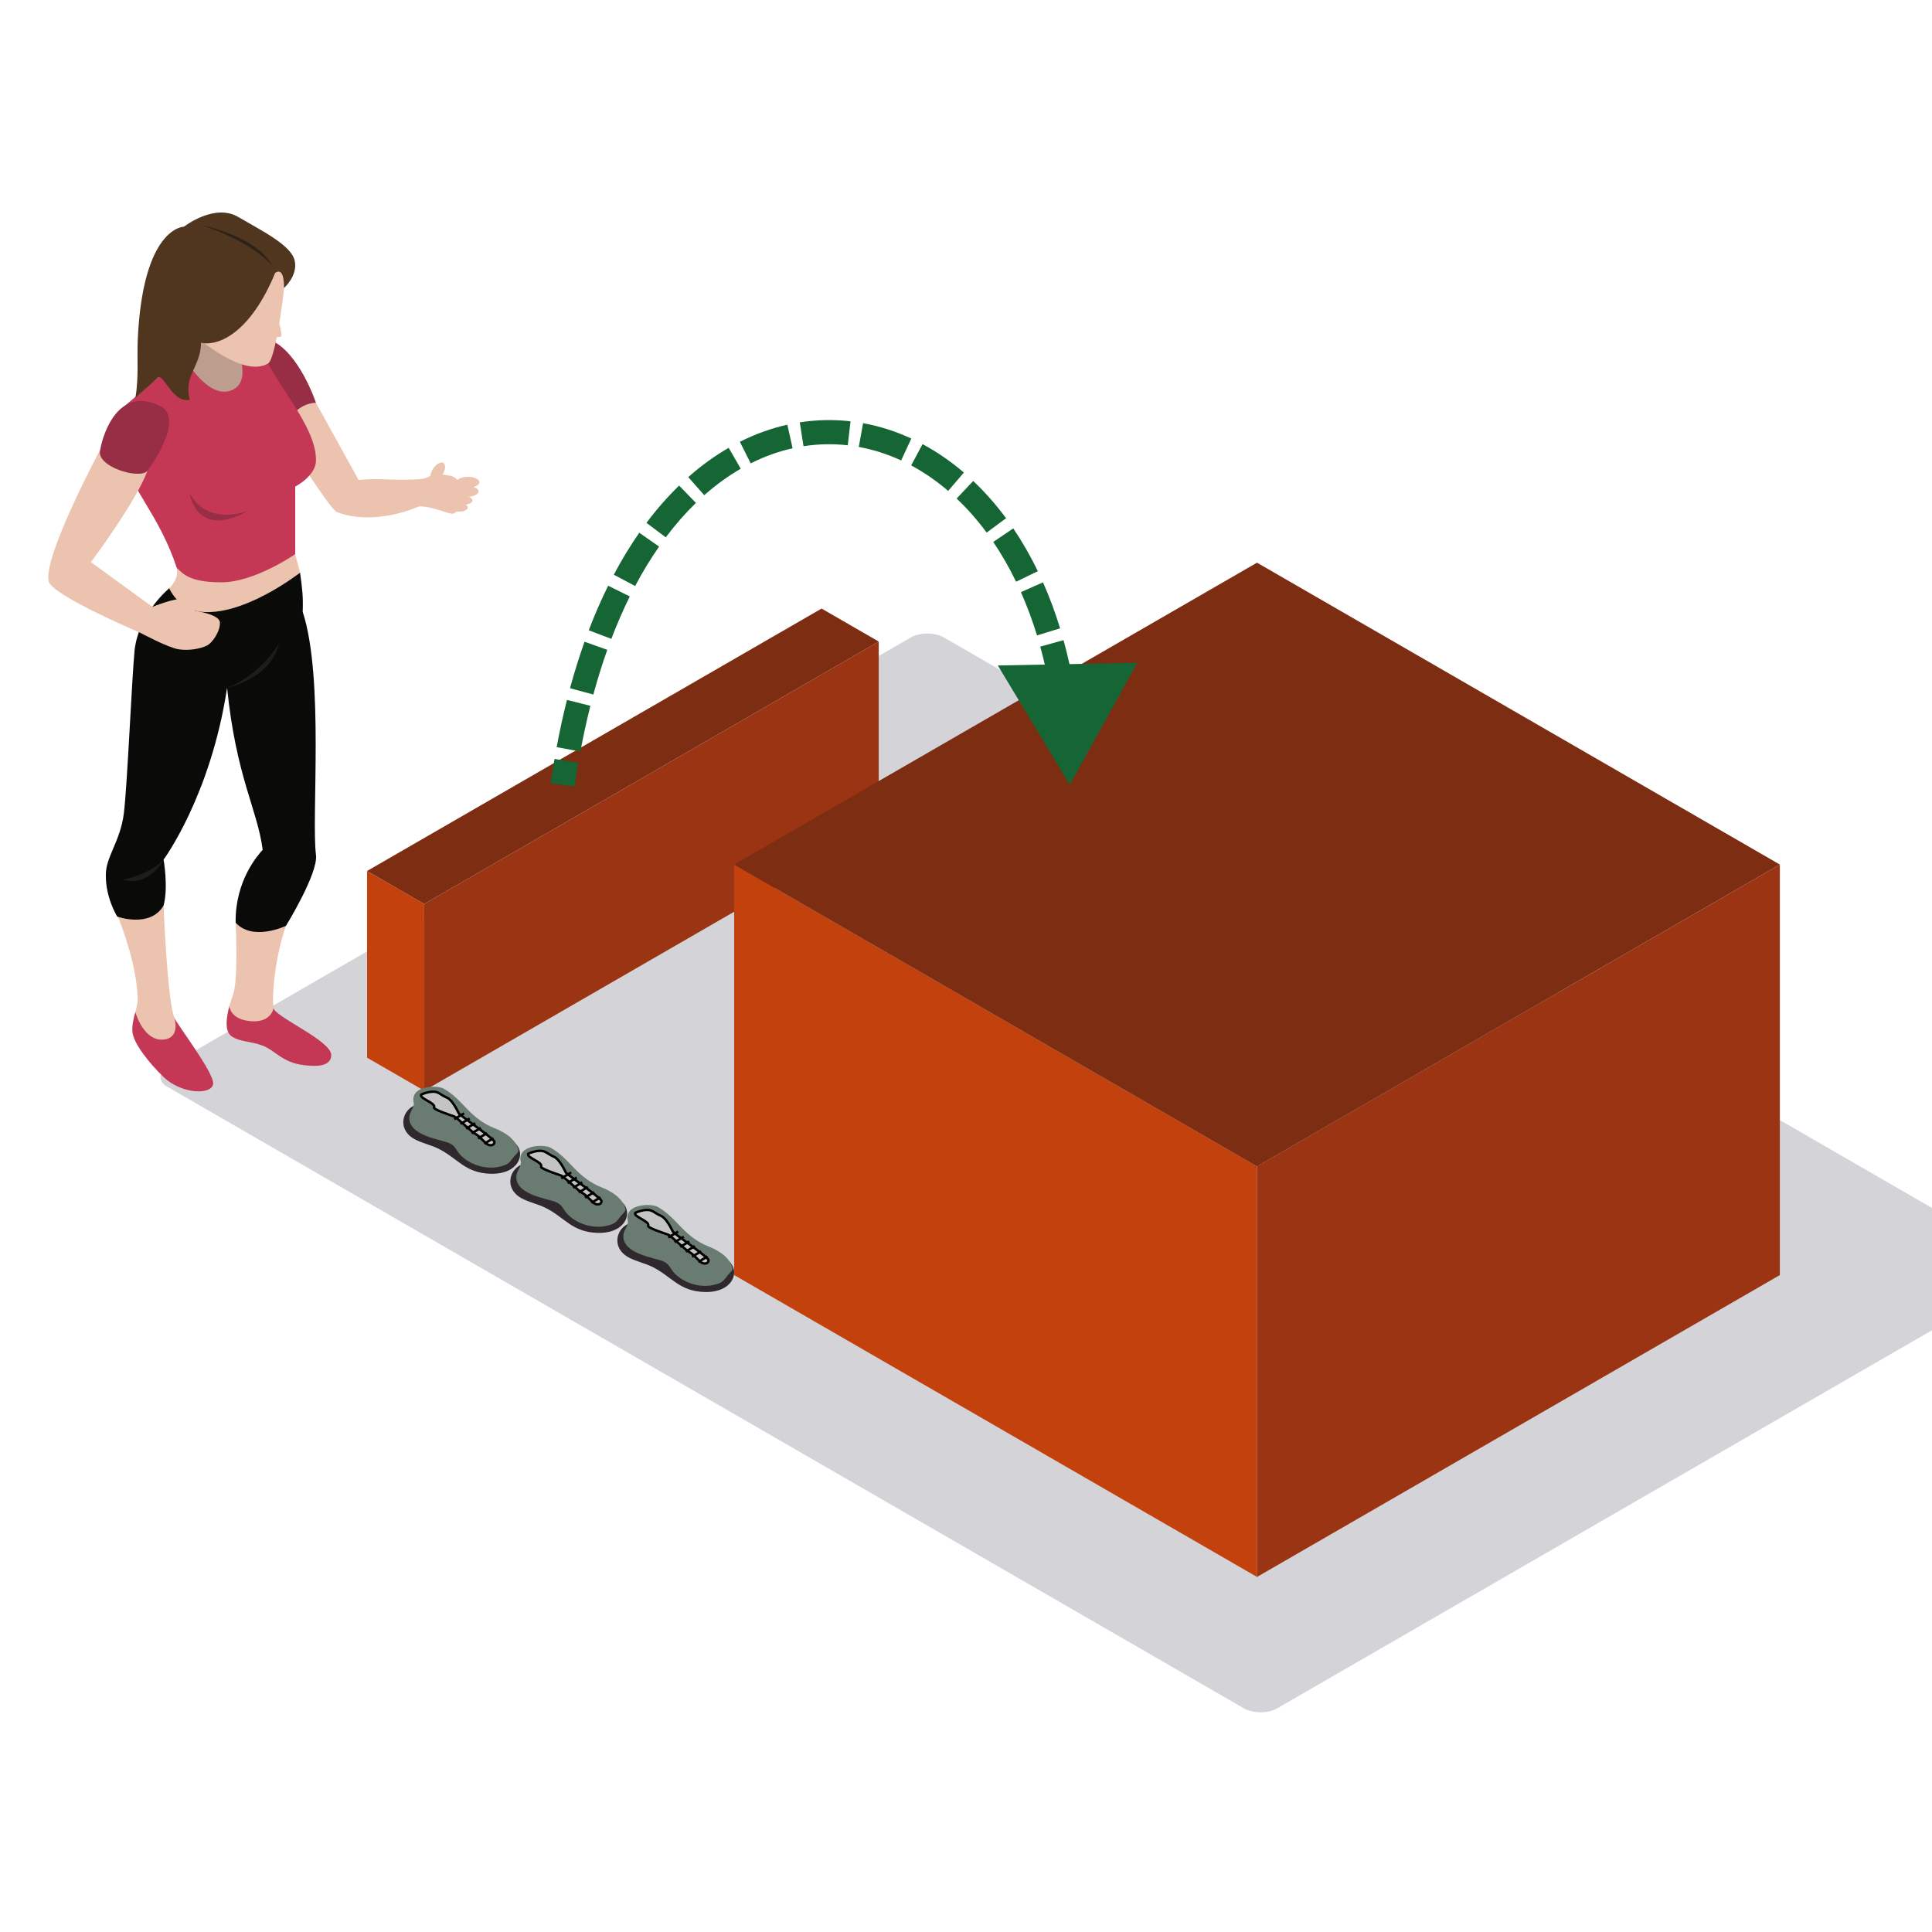
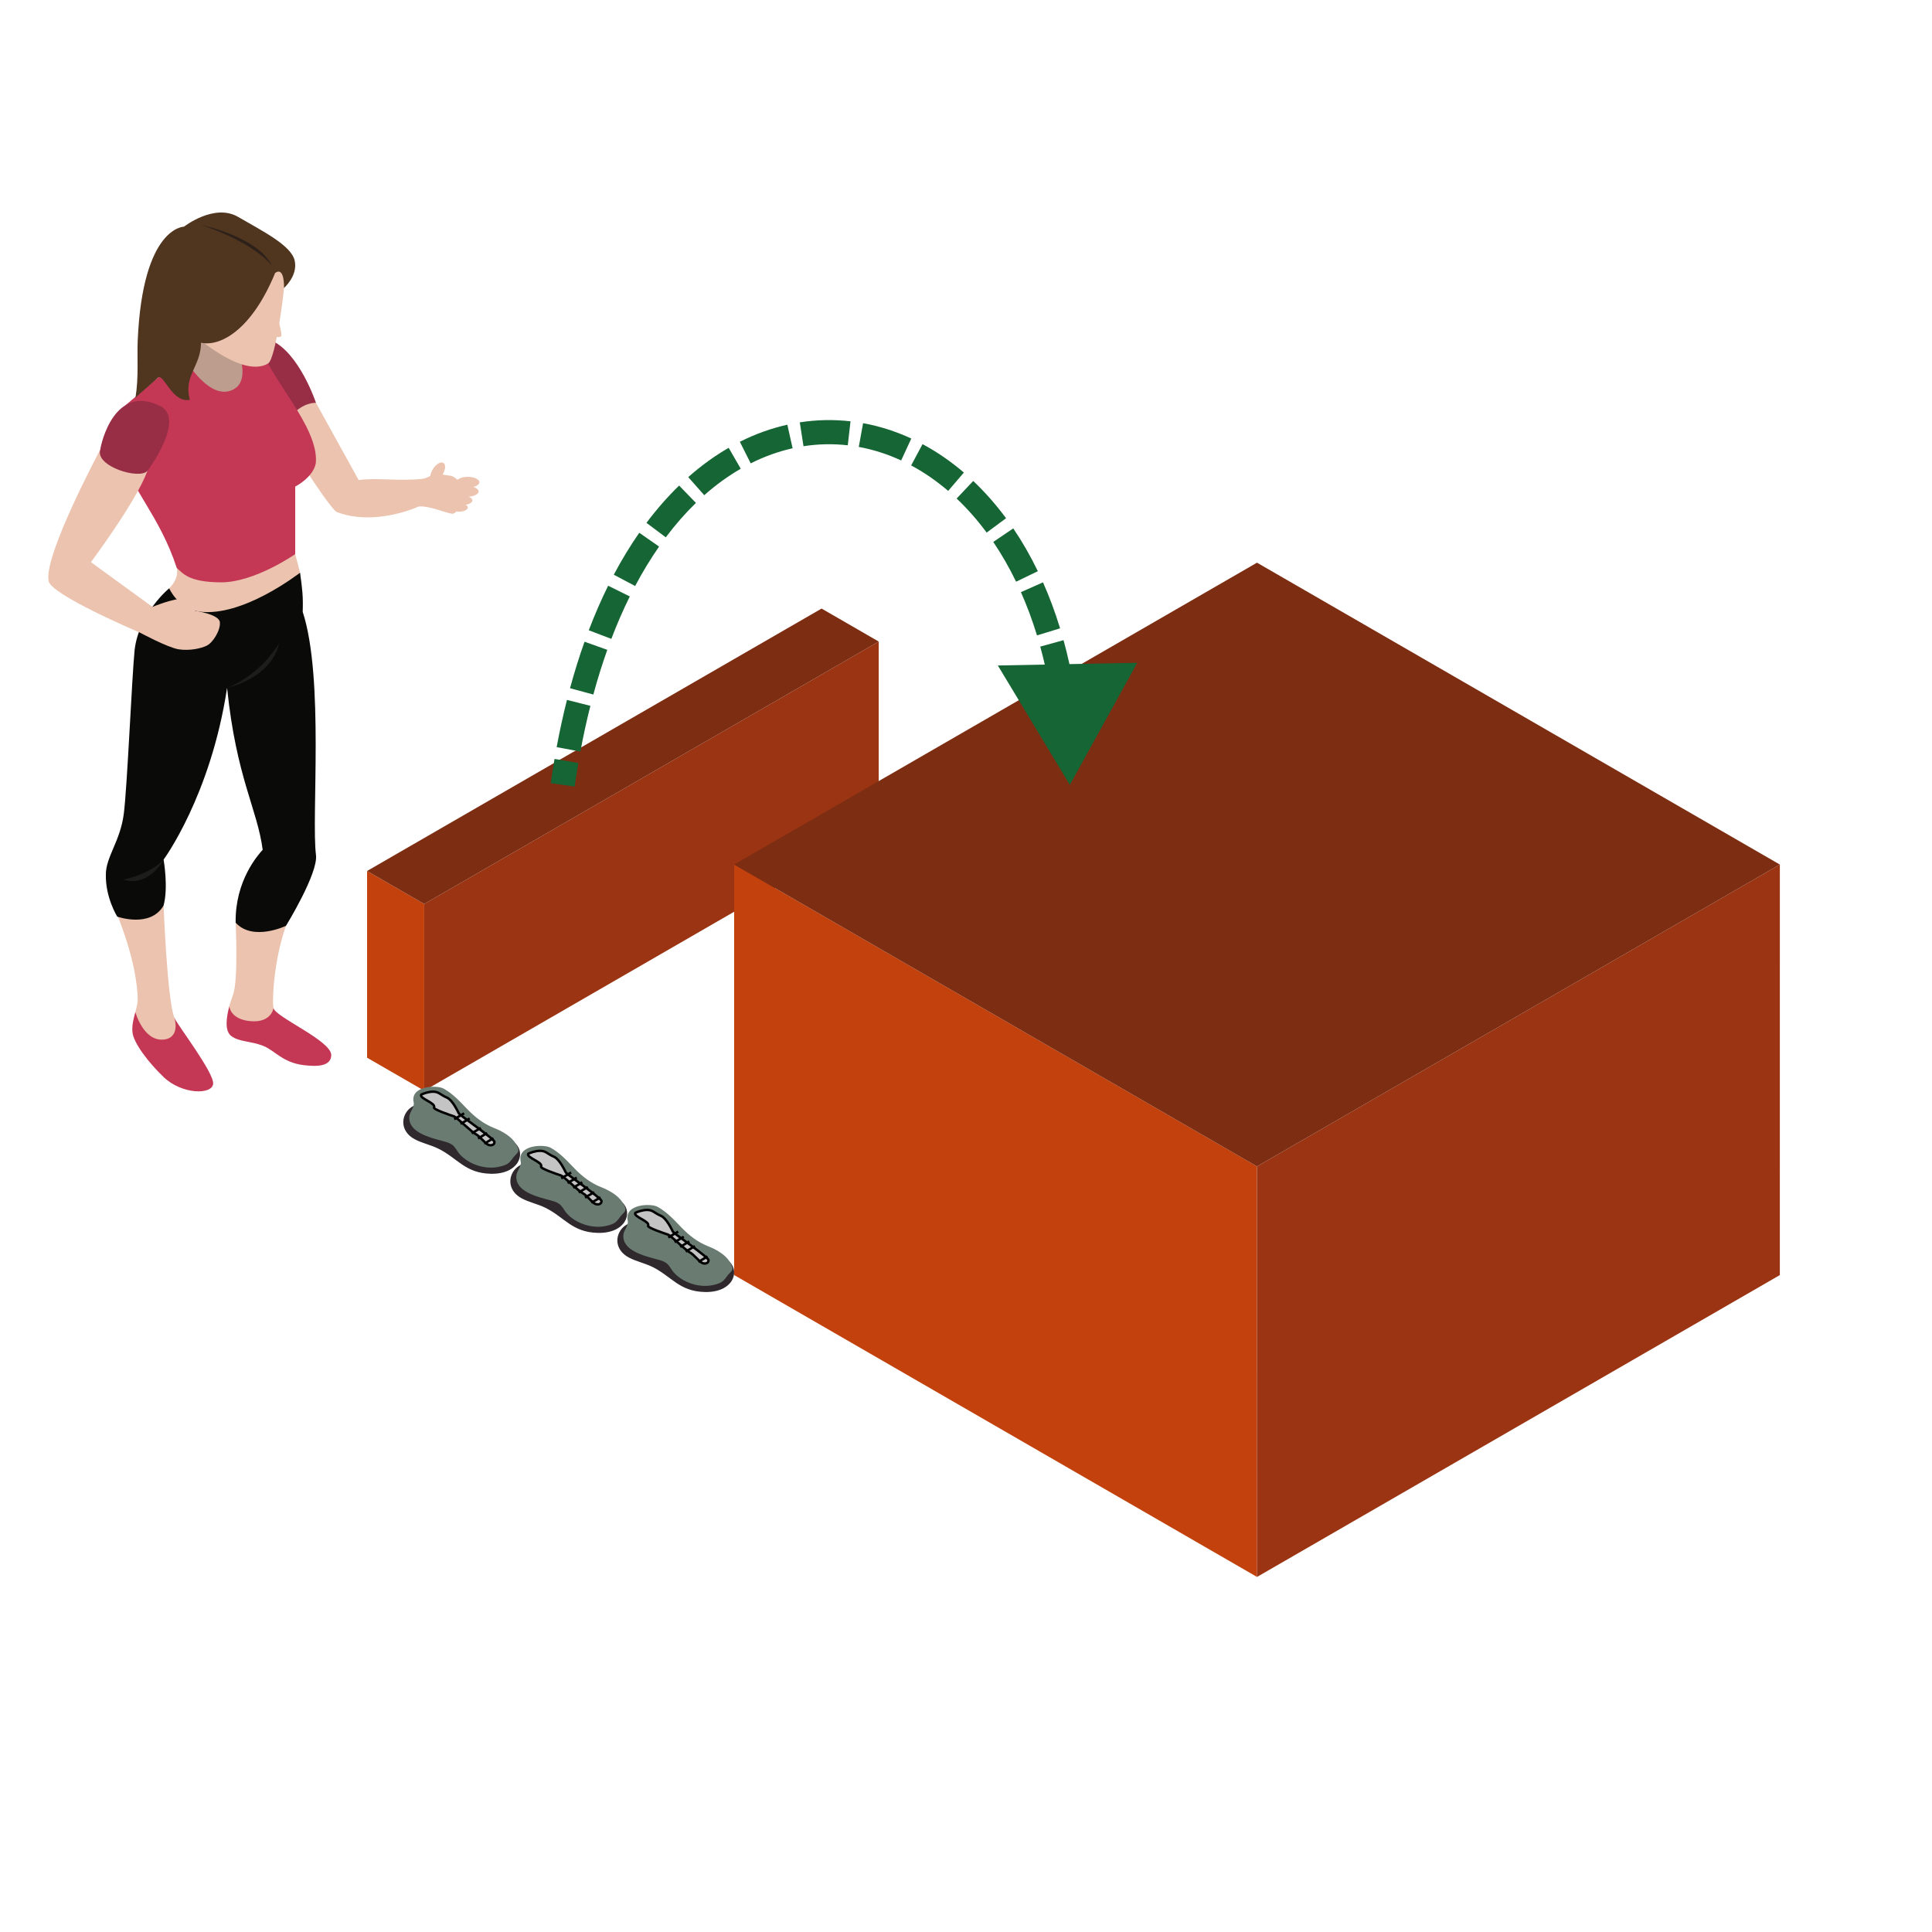
<svg xmlns="http://www.w3.org/2000/svg" width="800" height="800" viewBox="0 0 800 800" fill="none">
  <g clip-path="url(#clip0_7666_20139)">
-     <rect width="531.019" height="371.713" rx="8" transform="matrix(0.866 0.5 -0.866 0.5 384 260)" fill="#D4D4D8" />
    <path fill-rule="evenodd" clip-rule="evenodd" d="M122.24 229.452C123.067 232.634 124.255 237.158 124.255 237.158L114.232 251.579L92.47 258.632L79.834 257.688L69.239 247.367C69.239 247.367 68.155 248.592 70.053 243.604C74.538 239.223 73.182 235.158 73.182 235.158L101.158 227.62C101.158 227.62 121.724 227.46 122.24 229.452Z" fill="#EBC3AE" />
    <path fill-rule="evenodd" clip-rule="evenodd" d="M94.953 416.686C93.752 421.136 92.903 426.881 95.781 429.02C99.039 431.453 103.853 431.059 108.893 433.029C113.924 434.999 116.923 439.956 125.685 441.043C127.942 441.238 137.159 442.74 137.159 436.843C137.159 430.934 113.937 421.093 113.257 417.426L94.953 416.686Z" fill="#C43856" />
    <path fill-rule="evenodd" clip-rule="evenodd" d="M113.257 417.425C112.572 414.442 113.391 397.479 118.418 383.361C115.424 377.118 107.55 377.525 107.55 377.525L97.575 382.049C97.575 382.049 98.719 405.757 96.547 411.727C96.188 412.71 95.529 414.55 94.953 416.684C94.953 416.684 95.321 422.178 103.88 422.858C112.438 423.534 113.257 417.425 113.257 417.425Z" fill="#EBC3AE" />
-     <path fill-rule="evenodd" clip-rule="evenodd" d="M72.229 421.504C73.343 424.24 88.669 444.164 88.258 448.775C87.85 453.394 75.353 453.26 67.74 445.978C61.708 440.202 55.246 431.951 54.843 427.335C54.579 424.378 55.333 421.772 56.048 419.088L72.229 421.504Z" fill="#C43856" />
+     <path fill-rule="evenodd" clip-rule="evenodd" d="M72.229 421.504C73.343 424.24 88.669 444.164 88.258 448.775C87.85 453.394 75.353 453.26 67.74 445.978C61.708 440.202 55.246 431.951 54.843 427.335C54.579 424.378 55.333 421.772 56.048 419.088L72.229 421.504" fill="#C43856" />
    <path fill-rule="evenodd" clip-rule="evenodd" d="M56.048 419.088C56.443 417.59 56.828 416.07 57.019 414.443C56.984 398.095 47.997 377.521 47.997 377.521L67.74 374.945C67.74 374.945 69.239 414.17 72.229 421.504C72.229 421.504 74.885 429.764 67.74 430.461C59.389 431.271 56.048 419.088 56.048 419.088Z" fill="#EBC3AE" />
    <path fill-rule="evenodd" clip-rule="evenodd" d="M124.255 237.158C122.812 238.154 100.396 255.502 82.664 253.264C73.733 252.129 70.054 243.605 70.054 243.605C70.054 243.605 57.591 253.813 55.745 269.088C54.566 281.067 52.712 325.547 51.264 336.947C49.817 348.346 43.781 354.862 43.833 362.187C43.638 371.695 48.539 379.544 48.539 379.544C48.539 379.544 62.245 384.449 67.74 374.946C69.785 367.348 67.74 355.949 67.74 355.949C67.74 355.949 87.235 329.608 94.03 284.816C97.835 322.006 106.588 335.051 108.772 351.879C106.792 354.087 97.306 364.677 97.575 382.051C104.699 389.947 118.418 383.362 118.418 383.362C118.418 383.362 131.799 361.629 130.842 354.048C128.874 338.575 134.308 280.76 125.343 253.342C125.568 246.808 125.174 243.981 124.255 237.158Z" fill="#0A0B09" />
    <path fill-rule="evenodd" clip-rule="evenodd" d="M67.74 355.949C67.74 355.949 62.986 361.712 51.035 364.223C61.903 367.483 67.74 355.949 67.74 355.949Z" fill="#1D1E1C" />
    <path fill-rule="evenodd" clip-rule="evenodd" d="M173.434 209.714C178.131 209.432 184.566 212.463 187.283 212.731C190 213 193.12 202.83 193.12 202.83C193.12 202.83 189.125 197.269 186.5 197C183.874 196.732 180.085 195.756 180.085 195.756C180.085 195.756 178.46 197.353 175.336 198.241C172.207 199.12 171.462 202.83 171.462 202.83C171.462 202.83 172.593 209.528 173.434 209.714Z" fill="#EBC3AE" />
    <path fill-rule="evenodd" clip-rule="evenodd" d="M130.841 166.818C130.841 166.818 143.009 188.811 148.508 198.782C156.659 197.695 164.598 199.392 175.336 198.241C175.033 200.042 173.434 209.714 173.434 209.714C173.434 209.714 155.498 218.052 139.608 212.082C136.583 211.281 114.232 175.165 114.232 175.165L119.895 164.844L130.841 166.818Z" fill="#EBC3AE" />
    <path fill-rule="evenodd" clip-rule="evenodd" d="M111.931 140.764C123.848 145.647 130.842 166.818 130.842 166.818C130.842 166.818 125.685 166.346 120.593 172.182C115.493 178.014 102.861 149.509 102.861 149.509C102.861 149.509 109.535 140.499 111.931 140.764Z" fill="#972E45" />
    <path fill-rule="evenodd" clip-rule="evenodd" d="M100.062 138.253L106.263 162.675L96.548 172.182L76.714 167.299L71.549 155.215L75.899 134.01L100.062 138.253Z" fill="#BD9D8D" />
    <path fill-rule="evenodd" clip-rule="evenodd" d="M51.992 190.633C53.617 201.769 66.115 213.436 73.182 235.157C75.613 237.196 77.802 241.127 91.655 241.127C105.509 241.127 122.24 229.451 122.24 229.451V201.491C122.24 201.491 129.758 197.695 130.777 191.72C132.142 176.524 110.674 155.621 108.503 143.949C106.597 143.949 98.043 143.949 98.043 143.949C98.043 143.949 104.963 158.877 95.187 161.864C85.406 164.847 75.899 147.478 75.899 147.478L51.992 167.787C51.992 167.787 50.358 179.507 51.992 190.633Z" fill="#C43856" />
    <path fill-rule="evenodd" clip-rule="evenodd" d="M117.599 119.251C117.491 121.706 114.206 148.159 111.082 150.462C100.621 156.844 80.835 139.028 80.835 139.028L95.187 107.986H119.228C119.228 107.986 119.774 114.229 117.599 119.251Z" fill="#EBC3AE" />
    <path fill-rule="evenodd" clip-rule="evenodd" d="M113.937 113.008C103.984 137.2 90.841 143.612 83.231 141.911C83.201 151.756 75.865 155.522 78.612 165.528C71.28 167.13 67.67 154.198 65.374 156.423C63.068 158.644 57.968 162.848 56.1 164.679C57.491 156.029 56.72 148.046 57.019 141.101C59.051 93.833 76.172 93.867 76.172 93.867C76.172 93.867 88.713 84.048 98.602 89.815C108.486 95.582 120.593 101.569 122.019 107.886C123.445 114.194 117.599 119.251 117.599 119.251C117.599 119.251 117.972 110.189 113.937 113.008Z" fill="#50351F" />
    <path fill-rule="evenodd" clip-rule="evenodd" d="M83.504 93.191C83.504 93.191 106.462 97.936 112.576 109.881C103.611 99.564 83.504 93.191 83.504 93.191Z" fill="#2D2119" />
    <path fill-rule="evenodd" clip-rule="evenodd" d="M114.232 128.441C114.232 128.441 116.823 137.806 116.511 139.027C116.208 140.256 111.931 139.027 111.931 139.027L114.232 128.441Z" fill="#EBC3AE" />
    <path fill-rule="evenodd" clip-rule="evenodd" d="M80.783 252.935C80.783 252.935 79.158 248.593 75.756 248.051C72.363 247.506 63.129 251.303 63.129 251.303C61.101 249.831 37.653 232.777 37.653 232.777C37.653 232.777 56.559 207.446 61.049 194.96L41.532 186.158C41.532 186.158 18.027 229.998 20.134 240.518C20.61 246.012 56.468 261.347 57.829 261.893C57.829 261.893 69.512 268.188 73.997 268.867C78.478 269.543 83.231 268.547 85.68 267.317C88.124 266.101 91.326 261.079 91.049 257.689C90.78 254.294 80.783 252.935 80.783 252.935Z" fill="#EBC3AE" />
    <path fill-rule="evenodd" clip-rule="evenodd" d="M61.049 194.96C61.863 193.943 76.579 173.742 66.591 168.248C47.438 158.472 41.8 183.717 41.531 186.158C39.217 193.085 57.829 198.783 61.049 194.96Z" fill="#972E45" />
-     <path fill-rule="evenodd" clip-rule="evenodd" d="M78.343 203.943C82.958 224.296 102.523 211.541 102.523 211.541C102.523 211.541 85.948 218.33 78.343 203.943Z" fill="#972E45" />
    <path fill-rule="evenodd" clip-rule="evenodd" d="M94.03 284.816C94.03 284.816 106.848 280.495 115.566 266.355C112.303 281.028 94.03 284.816 94.03 284.816Z" fill="#1D1E1C" />
    <path fill-rule="evenodd" clip-rule="evenodd" d="M183.166 196.67C181.849 198.73 179.912 199.843 178.842 199.159C177.763 198.471 177.971 196.241 179.292 194.184C180.605 192.128 182.551 191.011 183.617 191.699C184.696 192.388 184.492 194.609 183.166 196.67Z" fill="#EBC3AE" />
    <path fill-rule="evenodd" clip-rule="evenodd" d="M198.489 199.682C198.489 200.924 196.357 201.933 193.731 201.933C191.092 201.933 188.965 200.924 188.965 199.682C188.965 198.448 191.092 197.443 193.731 197.443C196.357 197.443 198.489 198.448 198.489 199.682Z" fill="#EBC3AE" />
    <path fill-rule="evenodd" clip-rule="evenodd" d="M198.181 203.484C198.181 204.748 195.811 205.774 192.895 205.774C189.974 205.774 187.604 204.748 187.604 203.484C187.604 202.216 189.974 201.189 192.895 201.189C195.811 201.189 198.181 202.216 198.181 203.484Z" fill="#EBC3AE" />
    <path fill-rule="evenodd" clip-rule="evenodd" d="M195.612 207.203C195.612 208.259 193.766 209.108 191.474 209.108C189.19 209.108 187.335 208.259 187.335 207.203C187.335 206.146 189.19 205.289 191.474 205.289C193.766 205.289 195.612 206.146 195.612 207.203Z" fill="#EBC3AE" />
    <path fill-rule="evenodd" clip-rule="evenodd" d="M193.731 210.133C193.731 211.095 192.037 211.878 189.948 211.878C187.864 211.878 186.174 211.095 186.174 210.133C186.174 209.172 187.864 208.389 189.948 208.389C192.037 208.389 193.731 209.172 193.731 210.133Z" fill="#EBC3AE" />
    <rect width="27.32" height="77.32" transform="matrix(0.866 0.5 3.18351e-05 1 152 360.652)" fill="#C2410C" />
    <rect width="217.32" height="77.32" transform="matrix(0.866 -0.5 -3.18351e-05 1 175.66 374.312)" fill="#9A3412" />
    <rect width="217.32" height="27.32" transform="matrix(0.866 -0.5 0.866 0.5 152 360.654)" fill="#7C2D12" />
    <path fill-rule="evenodd" clip-rule="evenodd" d="M171.743 471.74C174.763 473.356 178.341 474.08 181.436 475.596C189.459 479.534 192.524 485.76 203.169 486.027C214.707 486.319 217.853 477.774 213.464 473.522C212.66 472.744 178.452 457.459 175.693 457.167C167.482 456.298 163.037 467.089 171.743 471.74Z" fill="#2F292D" />
    <path fill-rule="evenodd" clip-rule="evenodd" d="M169.504 462.3C168.921 468.902 177.958 471.033 183.837 472.62C185.058 472.95 186.305 473.323 187.264 474.042C188.411 474.905 189.016 476.157 189.828 477.258C192.867 481.372 200.034 484.579 206.622 483.148C210.871 482.229 211.026 481.181 212.737 479.041C213.785 477.726 215.032 477.161 214.578 475.686C213.774 473.06 211.244 469.708 204.56 467.072C200.222 465.359 196.663 462.541 193.619 459.403C190.576 456.265 187.644 452.926 183.616 450.733C180.842 449.227 169.751 449.547 171.292 456.494C171.731 458.474 169.681 460.279 169.504 462.3Z" fill="#6A7C72" />
    <path d="M179.721 458.57C180.639 456.745 173.566 454.897 174.387 453.265C175.207 452.857 177.341 452.041 179.311 452.041C181.773 452.041 182.184 453.265 185.056 454.489C187.354 455.469 189.57 460.202 189.981 461.018C190.391 461.834 204.754 471.628 204.754 472.852C204.754 474.076 203.523 474.484 202.292 474.076C201.06 473.668 198.598 470.404 196.957 469.587C195.315 468.771 189.16 462.651 187.929 462.242L187.929 462.242C186.698 461.834 179.311 459.386 179.721 458.57Z" fill="#C4C4C4" stroke="black" />
    <line y1="-0.5" x2="4.779" y2="-0.5" transform="matrix(0.859 -0.512 0.517 0.856 188.339 463.873)" stroke="black" />
    <line y1="-0.5" x2="4.413" y2="-0.5" transform="matrix(0.858 -0.513 0.517 0.856 190.959 465.822)" stroke="black" />
-     <line y1="-0.5" x2="4.413" y2="-0.5" transform="matrix(0.858 -0.513 0.517 0.856 193.263 467.771)" stroke="black" />
    <line y1="-0.5" x2="4.413" y2="-0.5" transform="matrix(0.858 -0.513 0.517 0.856 195.568 469.719)" stroke="black" />
    <line y1="-0.5" x2="4.413" y2="-0.5" transform="matrix(0.858 -0.513 0.517 0.856 198.188 471.852)" stroke="black" />
    <line y1="-0.5" x2="4.413" y2="-0.5" transform="matrix(0.858 -0.513 0.517 0.856 200.808 473.984)" stroke="black" />
    <path fill-rule="evenodd" clip-rule="evenodd" d="M216.062 496.224C219.083 497.84 222.661 498.565 225.756 500.08C233.778 504.019 236.844 510.244 247.489 510.511C259.027 510.803 262.173 502.258 257.784 498.006C256.98 497.228 222.772 481.943 220.013 481.651C211.802 480.782 207.357 491.573 216.062 496.224Z" fill="#2F292D" />
    <path fill-rule="evenodd" clip-rule="evenodd" d="M213.823 486.784C213.24 493.386 222.277 495.517 228.157 497.105C229.378 497.434 230.625 497.808 231.584 498.526C232.731 499.389 233.336 500.641 234.147 501.743C237.187 505.857 244.353 509.064 250.941 507.633C255.191 506.713 255.345 505.665 257.057 503.525C258.105 502.21 259.351 501.645 258.898 500.171C258.093 497.544 255.563 494.193 248.879 491.557C244.542 489.843 240.982 487.026 237.939 483.888C234.896 480.75 231.964 477.411 227.936 475.217C225.162 473.711 214.07 474.031 215.612 480.979C216.051 482.959 214 484.763 213.823 486.784Z" fill="#6A7C72" />
    <path d="M224.041 483.054C224.959 481.229 217.885 479.382 218.706 477.75C219.527 477.342 221.661 476.525 223.631 476.525C226.093 476.525 226.503 477.75 229.376 478.974C231.674 479.953 233.89 484.687 234.3 485.503C234.71 486.319 249.073 496.112 249.073 497.336C249.073 498.56 247.842 498.969 246.611 498.56C245.38 498.152 242.918 494.888 241.276 494.072C239.635 493.256 233.479 487.135 232.248 486.727L232.248 486.727C231.017 486.319 223.631 483.87 224.041 483.054Z" fill="#C4C4C4" stroke="black" />
    <line y1="-0.5" x2="4.779" y2="-0.5" transform="matrix(0.859 -0.512 0.517 0.856 232.659 488.357)" stroke="black" />
    <line y1="-0.5" x2="4.413" y2="-0.5" transform="matrix(0.858 -0.513 0.517 0.856 235.279 490.307)" stroke="black" />
    <line y1="-0.5" x2="4.413" y2="-0.5" transform="matrix(0.858 -0.513 0.517 0.856 237.583 492.256)" stroke="black" />
    <line y1="-0.5" x2="4.413" y2="-0.5" transform="matrix(0.858 -0.513 0.517 0.856 239.887 494.203)" stroke="black" />
    <line y1="-0.5" x2="4.413" y2="-0.5" transform="matrix(0.858 -0.513 0.517 0.856 242.507 496.336)" stroke="black" />
    <line y1="-0.5" x2="4.413" y2="-0.5" transform="matrix(0.858 -0.513 0.517 0.856 245.127 498.469)" stroke="black" />
    <path fill-rule="evenodd" clip-rule="evenodd" d="M260.382 520.706C263.403 522.322 266.98 523.047 270.075 524.563C278.098 528.501 281.163 534.727 291.808 534.994C303.346 535.285 306.492 526.741 302.103 522.489C301.299 521.71 267.091 506.425 264.332 506.134C256.121 505.264 251.677 516.056 260.382 520.706Z" fill="#2F292D" />
    <path fill-rule="evenodd" clip-rule="evenodd" d="M258.143 511.266C257.56 517.869 266.597 519.999 272.476 521.587C273.697 521.917 274.944 522.29 275.903 523.009C277.05 523.872 277.655 525.124 278.467 526.225C281.506 530.339 288.673 533.546 295.261 532.115C299.51 531.196 299.665 530.148 301.376 528.008C302.424 526.693 303.671 526.128 303.217 524.653C302.413 522.027 299.883 518.675 293.199 516.039C288.861 514.326 285.302 511.508 282.258 508.37C279.215 505.232 276.283 501.893 272.255 499.7C269.481 498.194 258.39 498.514 259.932 505.461C260.37 507.441 258.32 509.246 258.143 511.266Z" fill="#6A7C72" />
    <path d="M268.36 507.537C269.278 505.712 262.205 503.864 263.026 502.232C263.846 501.824 265.98 501.008 267.95 501.008C270.412 501.008 270.823 502.232 273.695 503.456C275.993 504.435 278.209 509.169 278.62 509.985C279.03 510.801 293.393 520.595 293.393 521.819C293.393 523.043 292.162 523.451 290.931 523.043C289.699 522.635 287.237 519.37 285.596 518.554C283.954 517.738 277.799 511.617 276.568 511.209L276.568 511.209C275.337 510.801 267.95 508.353 268.36 507.537Z" fill="#C4C4C4" stroke="black" />
    <line y1="-0.5" x2="4.779" y2="-0.5" transform="matrix(0.859 -0.512 0.517 0.856 276.978 512.84)" stroke="black" />
    <line y1="-0.5" x2="4.413" y2="-0.5" transform="matrix(0.858 -0.513 0.517 0.856 279.598 514.789)" stroke="black" />
    <line y1="-0.5" x2="4.413" y2="-0.5" transform="matrix(0.858 -0.513 0.517 0.856 281.902 516.738)" stroke="black" />
    <line y1="-0.5" x2="4.413" y2="-0.5" transform="matrix(0.858 -0.513 0.517 0.856 284.207 518.686)" stroke="black" />
-     <line y1="-0.5" x2="4.413" y2="-0.5" transform="matrix(0.858 -0.513 0.517 0.856 286.827 520.818)" stroke="black" />
    <line y1="-0.5" x2="4.413" y2="-0.5" transform="matrix(0.858 -0.513 0.517 0.856 289.447 522.951)" stroke="black" />
    <rect width="249.995" height="169.995" transform="matrix(0.866 0.5 3.18351e-05 1 304 357.984)" fill="#C2410C" />
    <rect width="249.995" height="169.995" transform="matrix(0.866 -0.5 -3.18351e-05 1 520.503 482.984)" fill="#9A3412" />
    <rect width="249.995" height="249.995" transform="matrix(0.866 -0.5 0.866 0.5 304 357.99)" fill="#7C2D12" />
    <path d="M443 325L470.905 274.456L413.181 275.561L443 325ZM237.95 325.704C238.423 322.388 238.934 319.133 239.481 315.941L229.624 314.253C229.061 317.538 228.536 320.885 228.05 324.292L237.95 325.704ZM240.328 311.2C241.554 304.615 242.936 298.305 244.463 292.266L234.768 289.816C233.188 296.068 231.76 302.585 230.497 309.37L240.328 311.2ZM245.687 287.594C247.45 281.097 249.383 274.929 251.467 269.082L242.048 265.724C239.873 271.824 237.864 278.24 236.036 284.975L245.687 287.594ZM253.14 264.544C255.519 258.301 258.075 252.447 260.785 246.974L251.823 242.537C248.965 248.31 246.282 254.457 243.795 260.984L253.14 264.544ZM262.997 242.654C266.13 236.737 269.447 231.299 272.916 226.326L264.714 220.606C261 225.93 257.472 231.718 254.159 237.974L262.997 242.654ZM275.684 222.498C279.682 217.166 283.859 212.422 288.169 208.246L281.21 201.065C276.502 205.627 271.979 210.77 267.683 216.499L275.684 222.498ZM291.617 205.049C296.524 200.701 301.582 197.059 306.726 194.093L301.73 185.43C295.974 188.75 290.371 192.792 284.985 197.564L291.617 205.049ZM310.851 191.867C316.567 188.991 322.377 186.921 328.202 185.621L326.022 175.861C319.371 177.346 312.785 179.7 306.356 182.934L310.851 191.867ZM332.712 184.767C338.839 183.814 344.979 183.697 351.047 184.39L352.181 174.454C345.227 173.661 338.188 173.795 331.175 174.885L332.712 184.767ZM355.6 185.063C361.557 186.148 367.437 188.019 373.153 190.661L377.35 181.585C370.892 178.599 364.204 176.465 357.39 175.225L355.6 185.063ZM377.286 192.723C382.582 195.56 387.719 199.081 392.616 203.274L399.119 195.677C393.698 191.036 387.968 187.101 382.009 183.908L377.286 192.723ZM396.121 206.428C400.501 210.57 404.664 215.274 408.547 220.532L416.592 214.592C412.373 208.879 407.82 203.727 402.991 199.162L396.121 206.428ZM411.289 224.407C414.703 229.442 417.87 234.933 420.742 240.873L429.745 236.519C426.67 230.161 423.263 224.247 419.566 218.795L411.289 224.407ZM422.743 245.191C425.229 250.796 427.46 256.77 429.399 263.105L438.961 260.178C436.909 253.473 434.539 247.122 431.884 241.137L422.743 245.191ZM430.747 267.741C432.387 273.681 433.775 279.919 434.884 286.45L444.743 284.775C443.579 277.923 442.119 271.356 440.387 265.081L430.747 267.741ZM435.64 291.243C436.539 297.404 437.193 303.813 437.582 310.464L447.565 309.88C447.16 302.951 446.477 296.255 445.536 289.8L435.64 291.243Z" fill="#166534" />
  </g>
  <defs>
    <clipPath id="clip0_7666_20139">
      <rect width="800" height="800" fill="white" />
    </clipPath>
  </defs>
</svg>